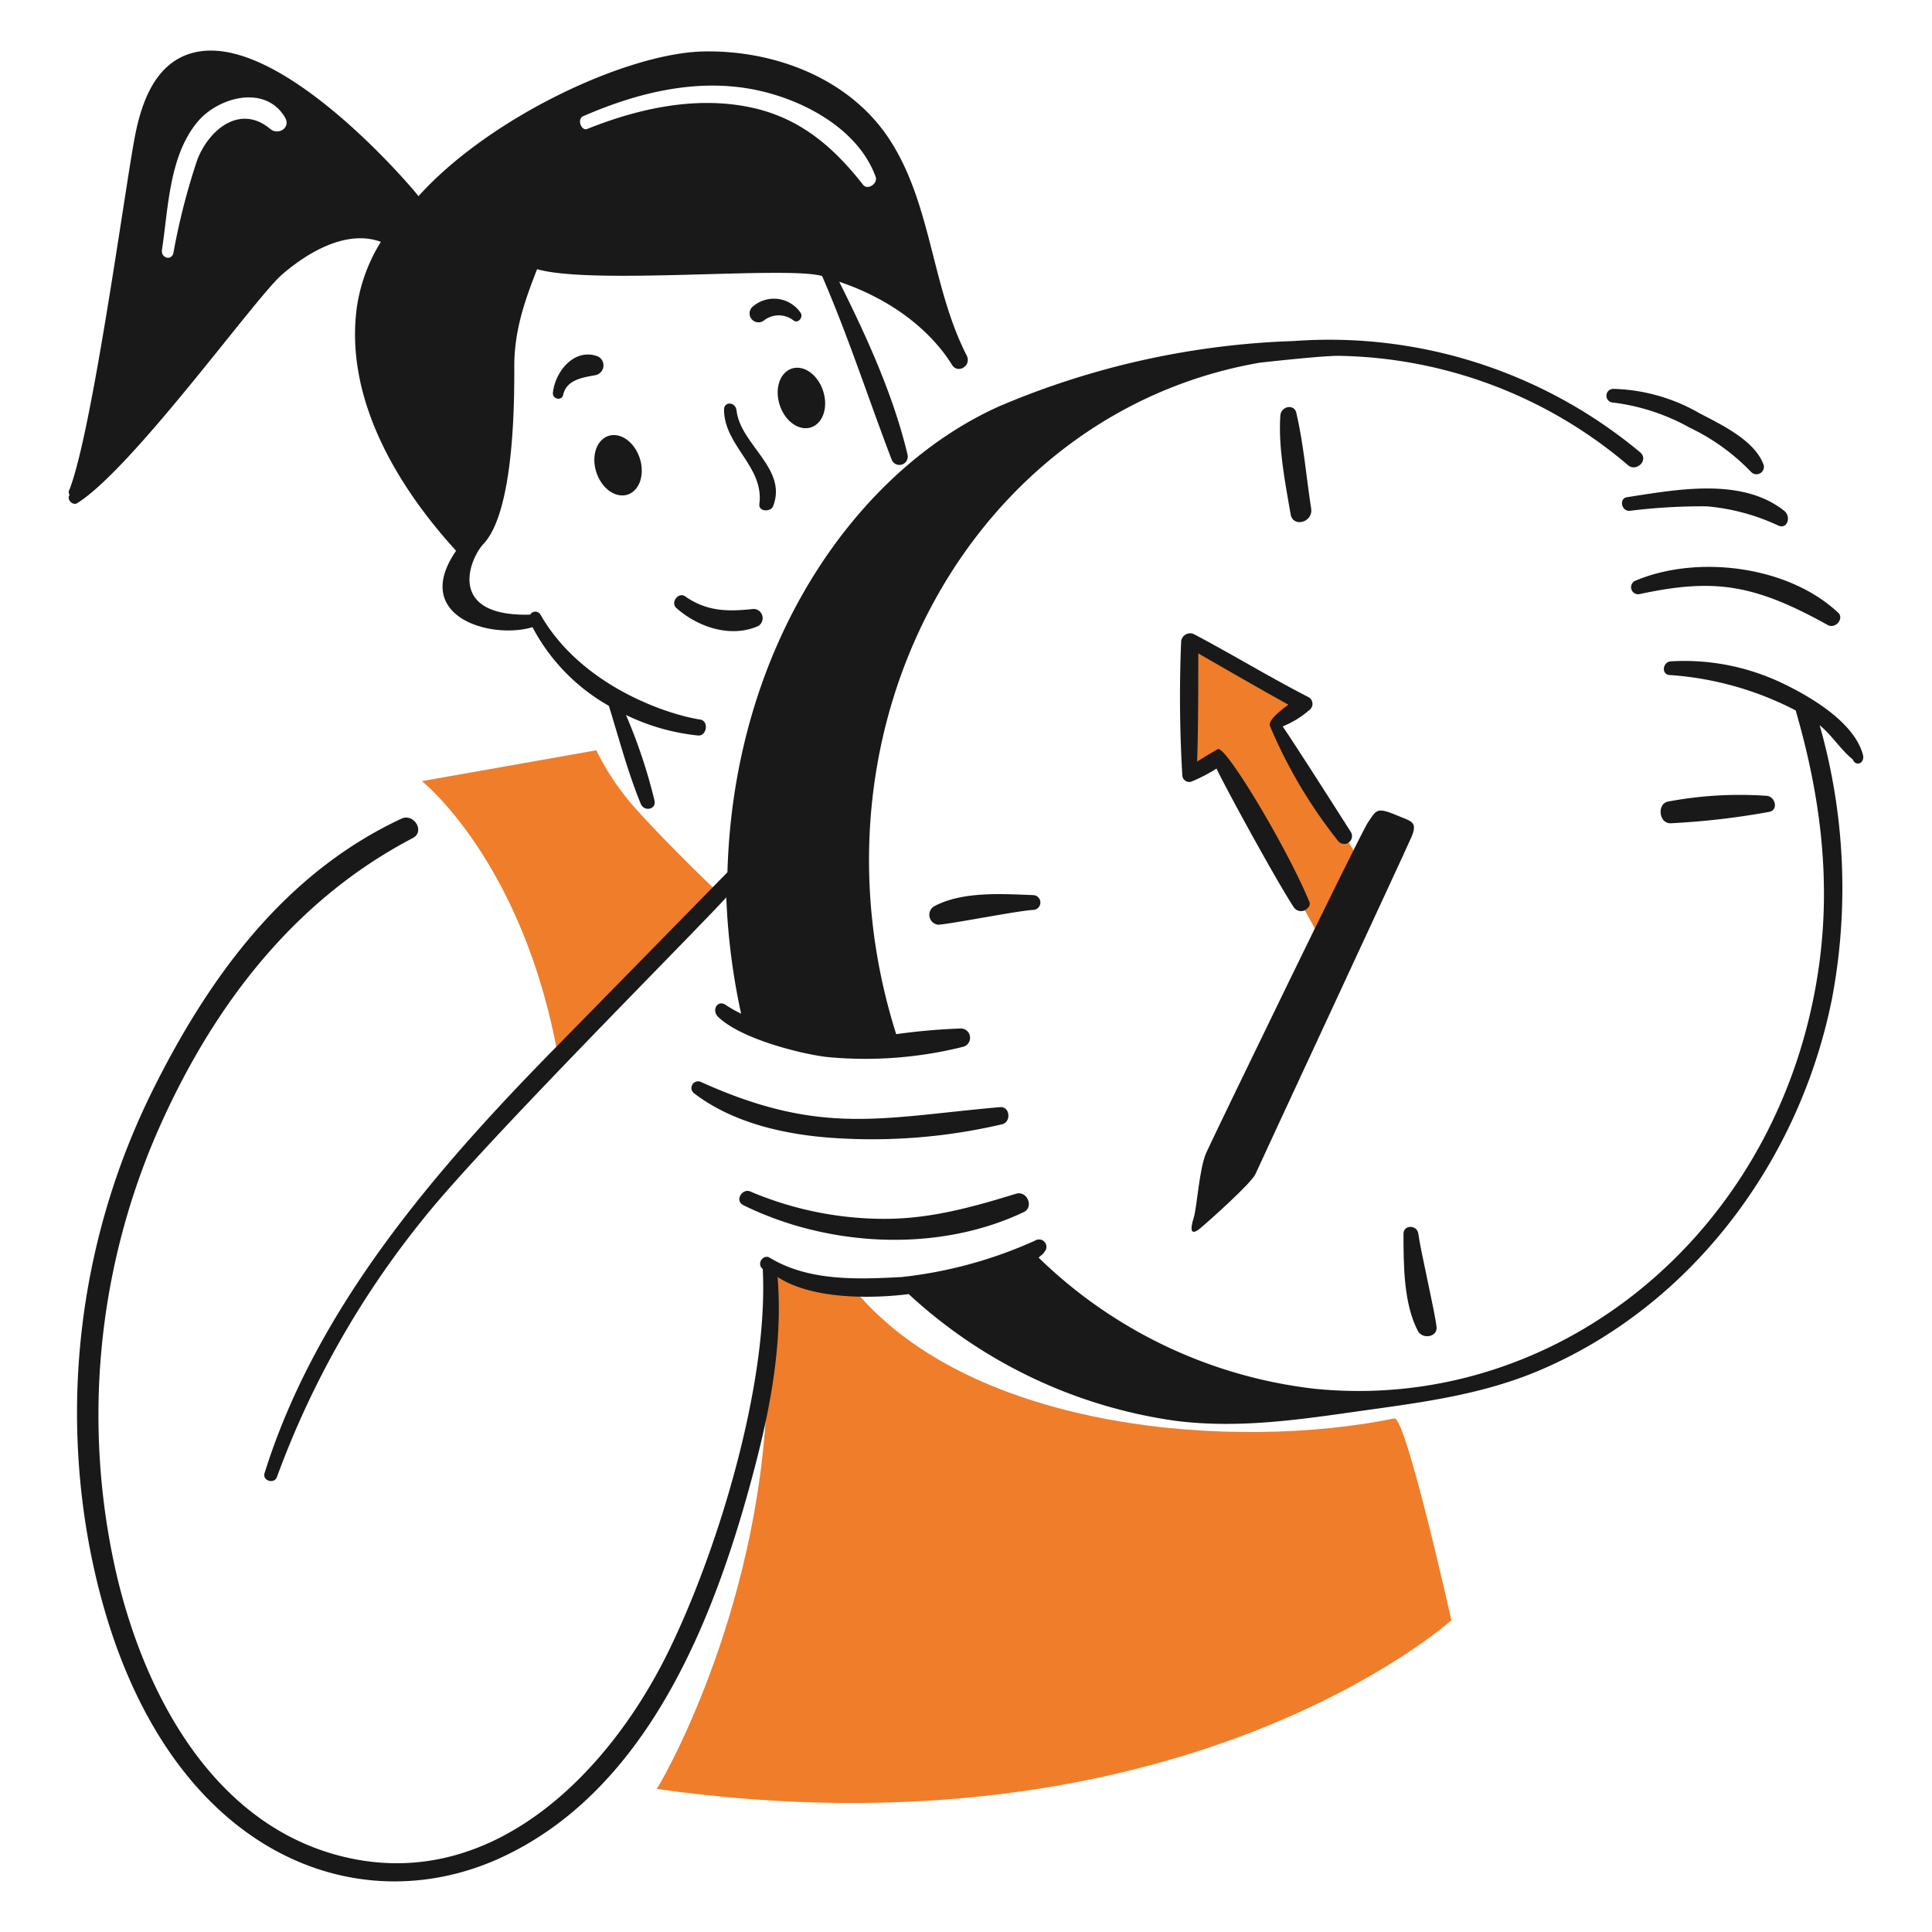
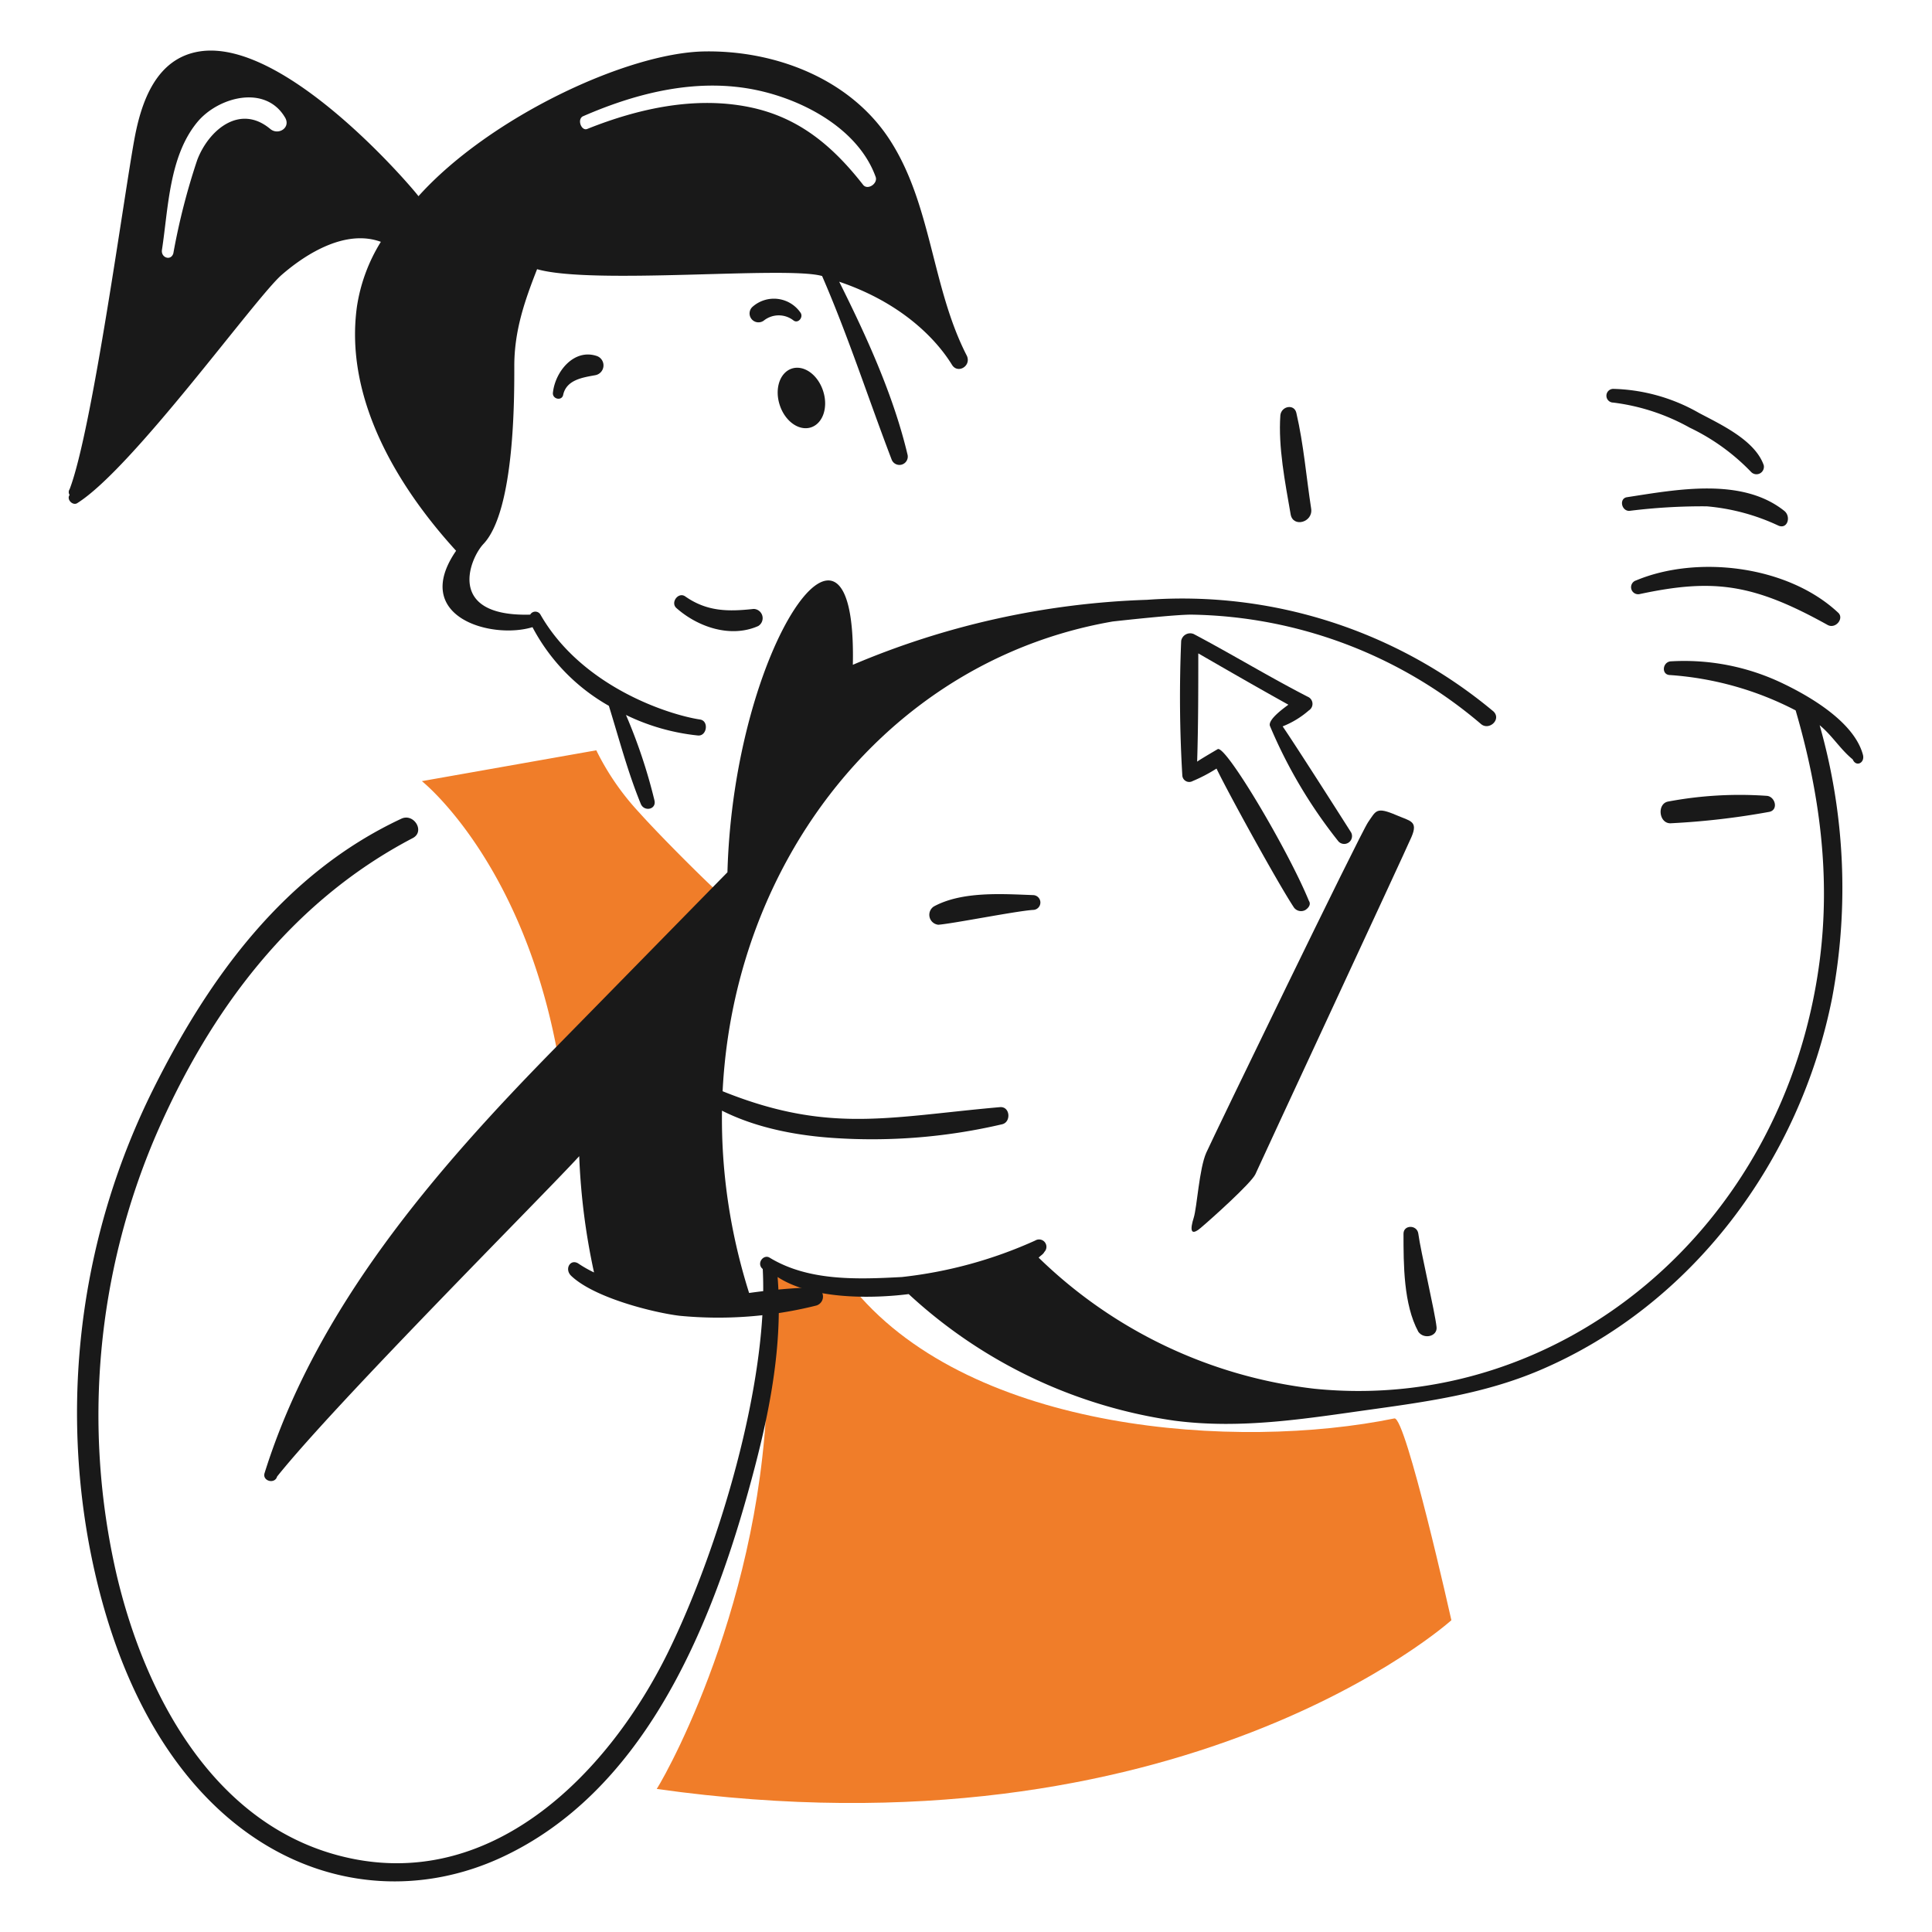
<svg xmlns="http://www.w3.org/2000/svg" viewBox="-0.5 -0.5 400 400" height="400" width="400">
-   <path d="m282.055 179.39 -18.412 -30.45 5.666 -4.012s-22.188 -12.981 -22.424 -12.511 0 27.146 0 27.146l5.664 -2.594L274.029 195.909Z" fill="#f07d29" stroke-width="1" />
  <path d="M131.933 167.825a53.566 53.566 0 0 1 -8.978 -12.983l-36.11 6.384S107.147 177.266 114.713 216.458c10.857 -11.094 21.945 -21.945 32.572 -33.045 -4.022 -3.785 -11.788 -11.595 -15.352 -15.587Z" fill="#f07d29" stroke-width="1" />
  <path d="M158.369 279.709c0.87 47.437 -20.064 85.683 -22.897 90.174 108.815 15.342 164.522 -34.934 164.522 -34.934s-9.444 -42.264 -11.802 -41.779c-32.606 6.685 -87.1 2.833 -111.648 -26.438 -19.355 0.94 -18.693 -15.362 -18.174 12.977Z" fill="#f07d29" stroke-width="1" />
  <path d="M206.993 232.264c1.893 -0.453 1.658 -3.729 -0.471 -3.541 -24.521 2.161 -37.017 6.019 -61.845 -5.187a1.379 1.379 0 0 0 -1.416 2.362c8.026 6.137 18.879 8.547 28.796 9.205a118.156 118.156 0 0 0 34.936 -2.839Z" fill="#191919" stroke-width="1" />
-   <path d="M153.416 249.024c17.422 8.592 40.141 9.933 58.066 1.416 2.101 -0.998 0.704 -4.503 -1.652 -3.779 -8.989 2.769 -17.704 5.187 -27.144 5.187a71.088 71.088 0 0 1 -27.858 -5.666c-1.65 -0.702 -3.31 1.905 -1.412 2.841Z" fill="#191919" stroke-width="1" />
-   <path d="M150.108 180.099c-0.944 0.944 -24.764 25.279 -35.643 36.351 -25.089 25.544 -49.51 53.905 -60.189 88.043 -0.515 1.64 2.123 2.36 2.594 0.708a187.486 187.486 0 0 1 30.452 -53.582c12.481 -15.601 55.461 -58.537 62.551 -66.328a137.088 137.088 0 0 0 3.068 24.076 25.201 25.201 0 0 1 -3.306 -1.887c-1.642 -0.962 -2.867 1.215 -1.416 2.594 4.844 4.608 17.221 7.633 22.424 8.261a83.419 83.419 0 0 0 28.329 -2.123 1.931 1.931 0 0 0 -0.471 -3.777 129.725 129.725 0 0 0 -13.454 1.179c-20.181 -63.814 16.024 -128.789 75.301 -139.026 2.125 -0.235 12.981 -1.434 16.285 -1.416a94.643 94.643 0 0 1 59.956 22.659c1.662 1.397 4.249 -0.944 2.594 -2.594a100.492 100.492 0 0 0 -71.762 -23.134 169.693 169.693 0 0 0 -60.897 13.454C176.935 96.734 151.421 132.887 150.108 180.099Z" fill="#191919" stroke-width="1" />
+   <path d="M150.108 180.099c-0.944 0.944 -24.764 25.279 -35.643 36.351 -25.089 25.544 -49.51 53.905 -60.189 88.043 -0.515 1.64 2.123 2.36 2.594 0.708c12.481 -15.601 55.461 -58.537 62.551 -66.328a137.088 137.088 0 0 0 3.068 24.076 25.201 25.201 0 0 1 -3.306 -1.887c-1.642 -0.962 -2.867 1.215 -1.416 2.594 4.844 4.608 17.221 7.633 22.424 8.261a83.419 83.419 0 0 0 28.329 -2.123 1.931 1.931 0 0 0 -0.471 -3.777 129.725 129.725 0 0 0 -13.454 1.179c-20.181 -63.814 16.024 -128.789 75.301 -139.026 2.125 -0.235 12.981 -1.434 16.285 -1.416a94.643 94.643 0 0 1 59.956 22.659c1.662 1.397 4.249 -0.944 2.594 -2.594a100.492 100.492 0 0 0 -71.762 -23.134 169.693 169.693 0 0 0 -60.897 13.454C176.935 96.734 151.421 132.887 150.108 180.099Z" fill="#191919" stroke-width="1" />
  <path d="M270.961 104.801c-1.021 -6.597 -1.54 -13.243 -3.068 -19.826 -0.441 -1.897 -3.068 -1.416 -3.306 0.471 -0.471 6.609 0.984 13.921 2.125 20.537 0.489 2.829 4.688 1.658 4.249 -1.181Z" fill="#191919" stroke-width="1" />
  <path d="M296.926 274.279c-0.309 -3.06 -3.32 -15.812 -3.777 -19.351 -0.245 -1.887 -3.068 -1.887 -3.068 0 0 6.374 0 14.635 3.068 20.301 1.179 1.648 3.966 0.946 3.777 -0.95Z" fill="#191919" stroke-width="1" />
  <path d="M365.849 167.58c1.895 -0.439 1.185 -3.096 -0.473 -3.304a80.199 80.199 0 0 0 -20.535 1.181c-2.36 0.471 -1.887 4.736 0.708 4.485A157.154 157.154 0 0 0 365.849 167.58Z" fill="#191919" stroke-width="1" />
  <path d="M213.367 184.821c-6.374 -0.237 -14.697 -0.826 -20.537 2.36a2.065 2.065 0 0 0 0.944 3.777c3.07 -0.237 16.052 -2.833 19.593 -3.068a1.534 1.534 0 0 0 0 -3.068Z" fill="#191919" stroke-width="1" />
  <path d="M270.488 186c-4.247 -10.386 -17.241 -32.355 -18.883 -31.393 -1.187 0.696 -4.012 2.36 -4.249 2.594 0.237 -7.555 0.237 -15.108 0.237 -22.424 6.137 3.539 12.273 7.08 18.647 10.621 -0.237 0.235 -4.485 3.068 -3.777 4.485a101.306 101.306 0 0 0 14.165 23.84 1.618 1.618 0 0 0 2.594 -1.889c-2.208 -3.489 -11.571 -18.174 -14.165 -21.945a18.641 18.641 0 0 0 5.428 -3.306 1.596 1.596 0 0 0 -0.235 -2.831c-8.074 -4.156 -15.579 -8.734 -23.605 -12.983a1.889 1.889 0 0 0 -2.594 1.416 274.233 274.233 0 0 0 0.235 27.852 1.434 1.434 0 0 0 2.125 1.181 32.73 32.73 0 0 0 4.958 -2.594c2.123 4.485 12.746 23.84 16.05 28.798a1.831 1.831 0 0 0 2.36 0.473c0.708 -0.479 1.181 -1.187 0.708 -1.895Z" fill="#191919" stroke-width="1" />
  <path d="M385.205 155.788c-1.796 -6.811 -11.038 -12.152 -16.758 -14.871a47.046 47.046 0 0 0 -23.132 -4.485c-1.654 0.235 -1.889 2.833 0 2.833a66.346 66.346 0 0 1 25.955 7.316c4.958 16.995 7.276 34.22 4.958 51.93 -7.28 55.591 -53.831 93.631 -104.566 88.516a97.825 97.825 0 0 1 -57.123 -27.146c0.473 -0.471 0.946 -0.708 1.181 -1.179a1.524 1.524 0 0 0 -1.889 -2.362 90.902 90.902 0 0 1 -27.617 7.555c-9.203 0.491 -19.324 0.892 -27.379 -4.014 -1.177 -0.716 -2.594 0.944 -1.654 2.125l0.237 0.235c1.239 23.541 -9.213 58.15 -19.591 79.311 -12.04 24.539 -35.615 48.963 -65.62 42.723 -27.828 -5.785 -42.641 -33.301 -48.626 -59.01a147.047 147.047 0 0 1 8.263 -90.876c11.072 -25.5 27.848 -48.171 53.109 -61.37 2.621 -1.371 0.223 -5.221 -2.36 -4.014 -24.199 11.312 -39.844 32.834 -51.457 56.179a150.162 150.162 0 0 0 -13.219 93.945C29.552 381.528 71.421 398.88 103.371 384.038c28.529 -13.249 42.577 -45.354 50.986 -75.535 3.824 -13.732 7.382 -29.107 6.137 -44.61 9.442 6.137 26.909 3.539 27.144 3.539a102.284 102.284 0 0 0 54.998 26.2c13.935 1.827 27.383 -0.457 41.071 -2.36 11.804 -1.64 23.361 -3.32 34.462 -8.024 31.846 -13.5 54.049 -43.671 60.664 -77.187a123.092 123.092 0 0 0 -2.594 -56.415c2.594 2.125 4.249 4.958 6.845 7.082 0.704 1.654 2.55 0.72 2.121 -0.942Z" fill="#191919" stroke-width="1" />
  <path d="M338.232 119.672a1.462 1.462 0 0 0 0.708 2.833c15.362 -3.292 23.593 -2.145 38.946 6.384 1.664 0.922 3.541 -1.416 2.125 -2.594 -10.386 -9.692 -29.081 -11.93 -41.779 -6.623Z" fill="#191919" stroke-width="1" />
-   <path d="M149.4 84.267c0 7.553 8.345 11.812 7.318 19.591 -0.219 1.654 2.364 1.654 2.833 0.473 3.088 -7.78 -6.759 -12.756 -7.555 -19.828 -0.211 -1.891 -2.595 -1.887 -2.595 -0.235Z" fill="#191919" stroke-width="1" />
  <path d="M122.964 73.173c-4.7 -1.488 -8.499 3.304 -8.978 7.553 -0.237 1.416 1.887 1.889 2.123 0.473 0.708 -3.068 4.014 -3.541 6.609 -4.014a2.061 2.061 0 0 0 0.245 -4.012Z" fill="#191919" stroke-width="1" />
  <path d="M155.301 63.022a1.845 1.845 0 0 0 2.36 2.833 4.962 4.962 0 0 1 6.137 0c0.946 0.708 2.125 -0.708 1.416 -1.652a6.683 6.683 0 0 0 -9.913 -1.181Z" fill="#191919" stroke-width="1" />
  <path d="M57.815 56.413c5.43 -4.72 13.454 -9.44 20.537 -6.845a35.425 35.425 0 0 0 -4.958 13.454c-2.594 18.885 8.261 37.059 20.537 50.513 -9.442 13.69 7.316 18.412 15.814 15.814A40.299 40.299 0 0 0 125.559 145.635C127.68 152.482 129.476 159.369 132.169 165.936c0.682 1.664 3.26 1.197 2.833 -0.708a110.551 110.551 0 0 0 -5.901 -17.702 44.413 44.413 0 0 0 14.871 4.247c1.891 0.209 2.352 -3.018 0.471 -3.304 -6.637 -1.007 -24.539 -6.845 -33.045 -21.716a1.221 1.221 0 0 0 -2.125 0c-17.466 0.471 -12.545 -11.599 -9.678 -14.635 6.532 -6.919 6.384 -30.685 6.384 -36.822 0 -7.318 2.125 -13.454 4.72 -20.064 11.571 3.304 51.692 -0.708 59.01 1.416 5.428 12.511 9.52 25.227 14.398 38.003a1.726 1.726 0 0 0 3.306 -0.946c-2.907 -12.313 -8.497 -24.539 -14.165 -35.878 16.05 5.43 22.188 15.344 23.367 17.231s4.014 0.237 3.068 -1.887c-7.316 -14.165 -7.264 -31.427 -16.05 -44.848 -8.219 -12.543 -23.613 -18.402 -38.246 -18.176 -16.052 0.249 -44.612 13.692 -59.252 29.979C86.14 39.9 58.992 7.3 40.82 10.149c-8.978 1.408 -12.038 10.386 -13.454 17.941 -2.123 11.33 -8.732 60.427 -13.454 72.7a1.057 1.057 0 0 0 0 1.181c-0.708 0.944 0.708 2.36 1.654 1.652C27.132 96.305 52.387 61.135 57.815 56.413Zm62.316 -32.808C131.471 18.647 143.973 15.561 156.244 18.174c9.917 2.113 21.017 8.179 24.548 17.939 0.507 1.397 -1.666 2.843 -2.594 1.654 -6.23 -7.958 -13.213 -13.933 -23.371 -16.052C143.5 19.351 131.696 21.945 121.075 26.2c-1.175 0.473 -2.125 -1.889 -0.944 -2.595Zm-79.782 1.179c4.271 -5.173 14.093 -7.89 18.174 -0.944 1.231 2.095 -1.397 3.757 -3.068 2.36 -6.308 -5.273 -12.746 0.235 -15.106 6.384a136.941 136.941 0 0 0 -4.958 19.351c-0.471 1.652 -2.615 0.94 -2.36 -0.708 1.317 -8.521 1.448 -19.336 7.318 -26.444Z" fill="#191919" stroke-width="1" />
  <path d="M139.486 125.338c4.485 4.012 11.298 6.302 16.993 3.777a1.909 1.909 0 0 0 -0.944 -3.541c-5.187 0.561 -9.6 0.599 -14.165 -2.594 -1.391 -0.98 -3.066 1.177 -1.885 2.358Z" fill="#191919" stroke-width="1" />
  <path d="M336.345 102.441c-1.652 0.253 -1.181 2.833 0.471 2.833a121.669 121.669 0 0 1 16.052 -0.944 43.73 43.73 0 0 1 14.871 4.012c1.871 0.752 2.621 -1.919 1.179 -3.068 -8.82 -7.036 -22.408 -4.385 -32.572 -2.833Z" fill="#191919" stroke-width="1" />
  <path d="M333.512 82.85a43.337 43.337 0 0 1 15.814 5.187 43.716 43.716 0 0 1 12.746 9.205 1.542 1.542 0 0 0 2.594 -1.416c-1.819 -5.217 -8.978 -8.471 -13.456 -10.857a37.56 37.56 0 0 0 -17.702 -4.958 1.416 1.416 0 1 0 0.004 2.839Z" fill="#191919" stroke-width="1" />
  <path d="M288.665 168.296c2.817 1.215 4.485 1.181 3.068 4.485s-31.631 68.217 -32.339 69.869c-0.944 1.889 -9.019 9.145 -11.33 11.094 -2.173 1.833 -2.159 0.225 -1.416 -2.125 0.676 -2.135 1.135 -10.175 2.594 -13.454 1.373 -3.088 31.866 -66.092 33.516 -68.452s1.636 -3.254 5.907 -1.416Z" fill="#191919" stroke-width="1" />
-   <path d="M122.972 97.278a6.372 4.72 71.922 1 0 8.974 -2.929 6.372 4.72 71.922 1 0 -8.976 2.929Z" fill="#191919" stroke-width="1" />
  <path d="M160.937 83.361a6.372 4.72 71.922 1 0 8.974 -2.929 6.372 4.72 71.922 1 0 -8.974 2.929Z" fill="#191919" stroke-width="1" />
</svg>